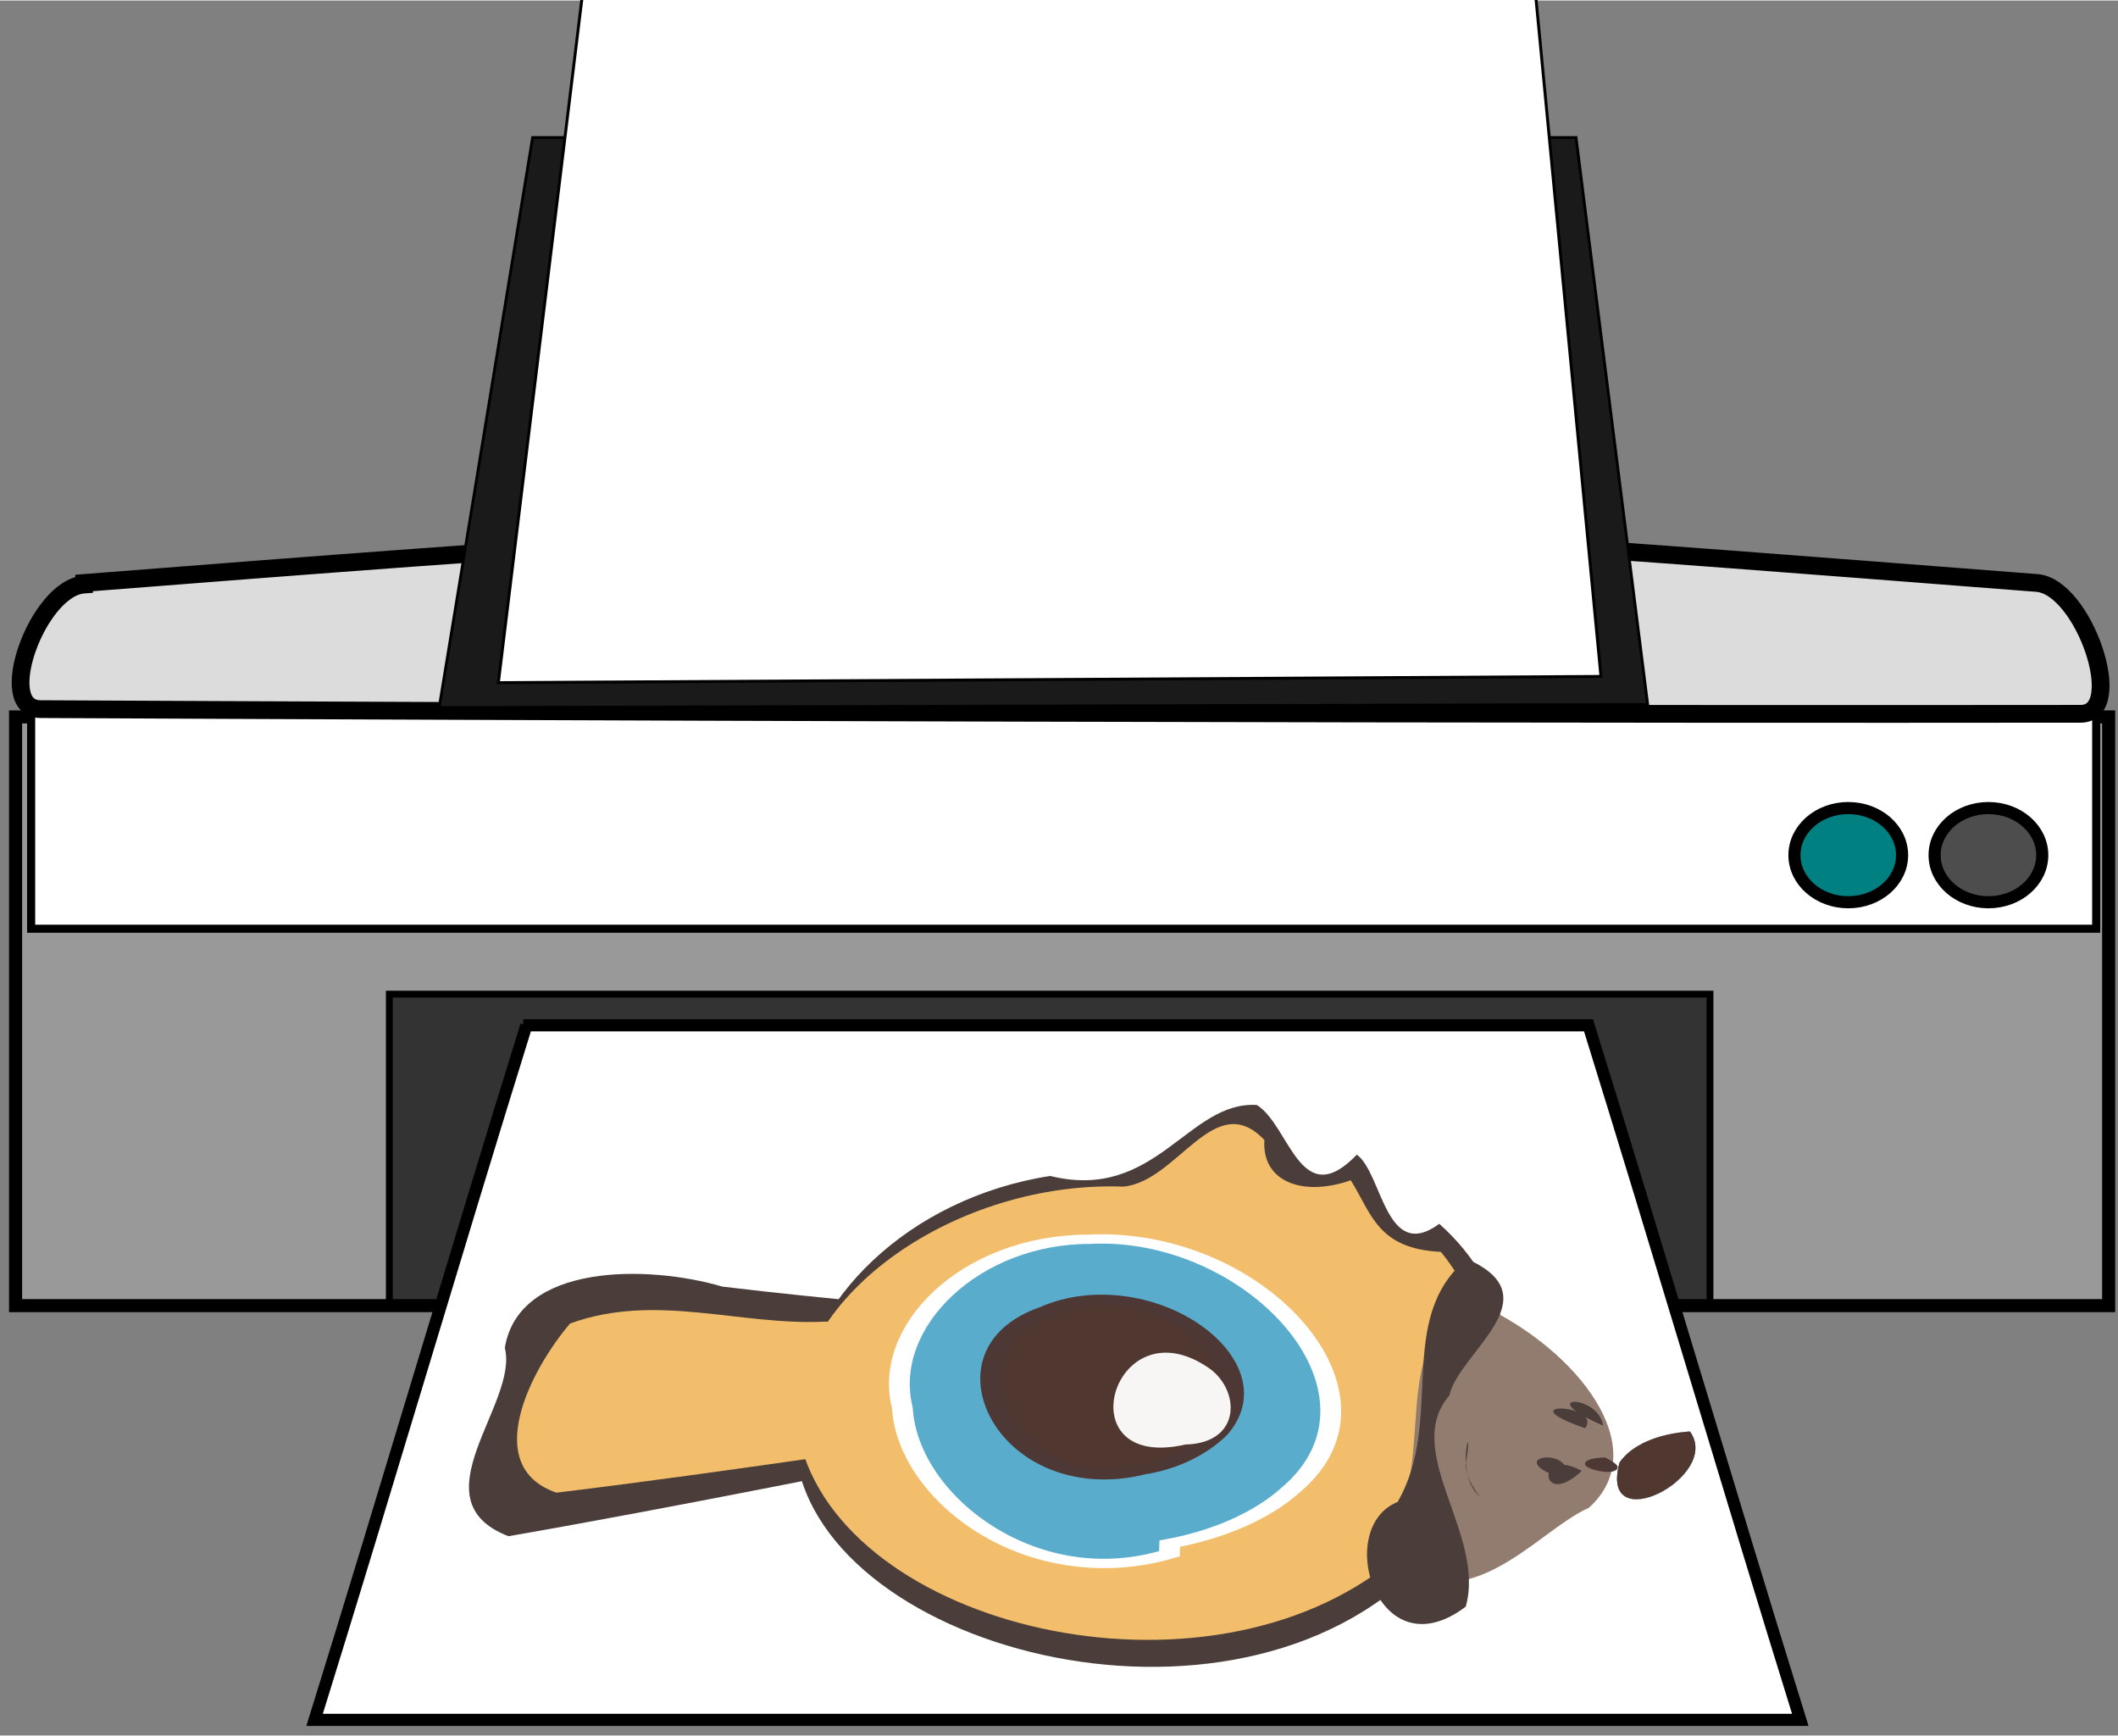
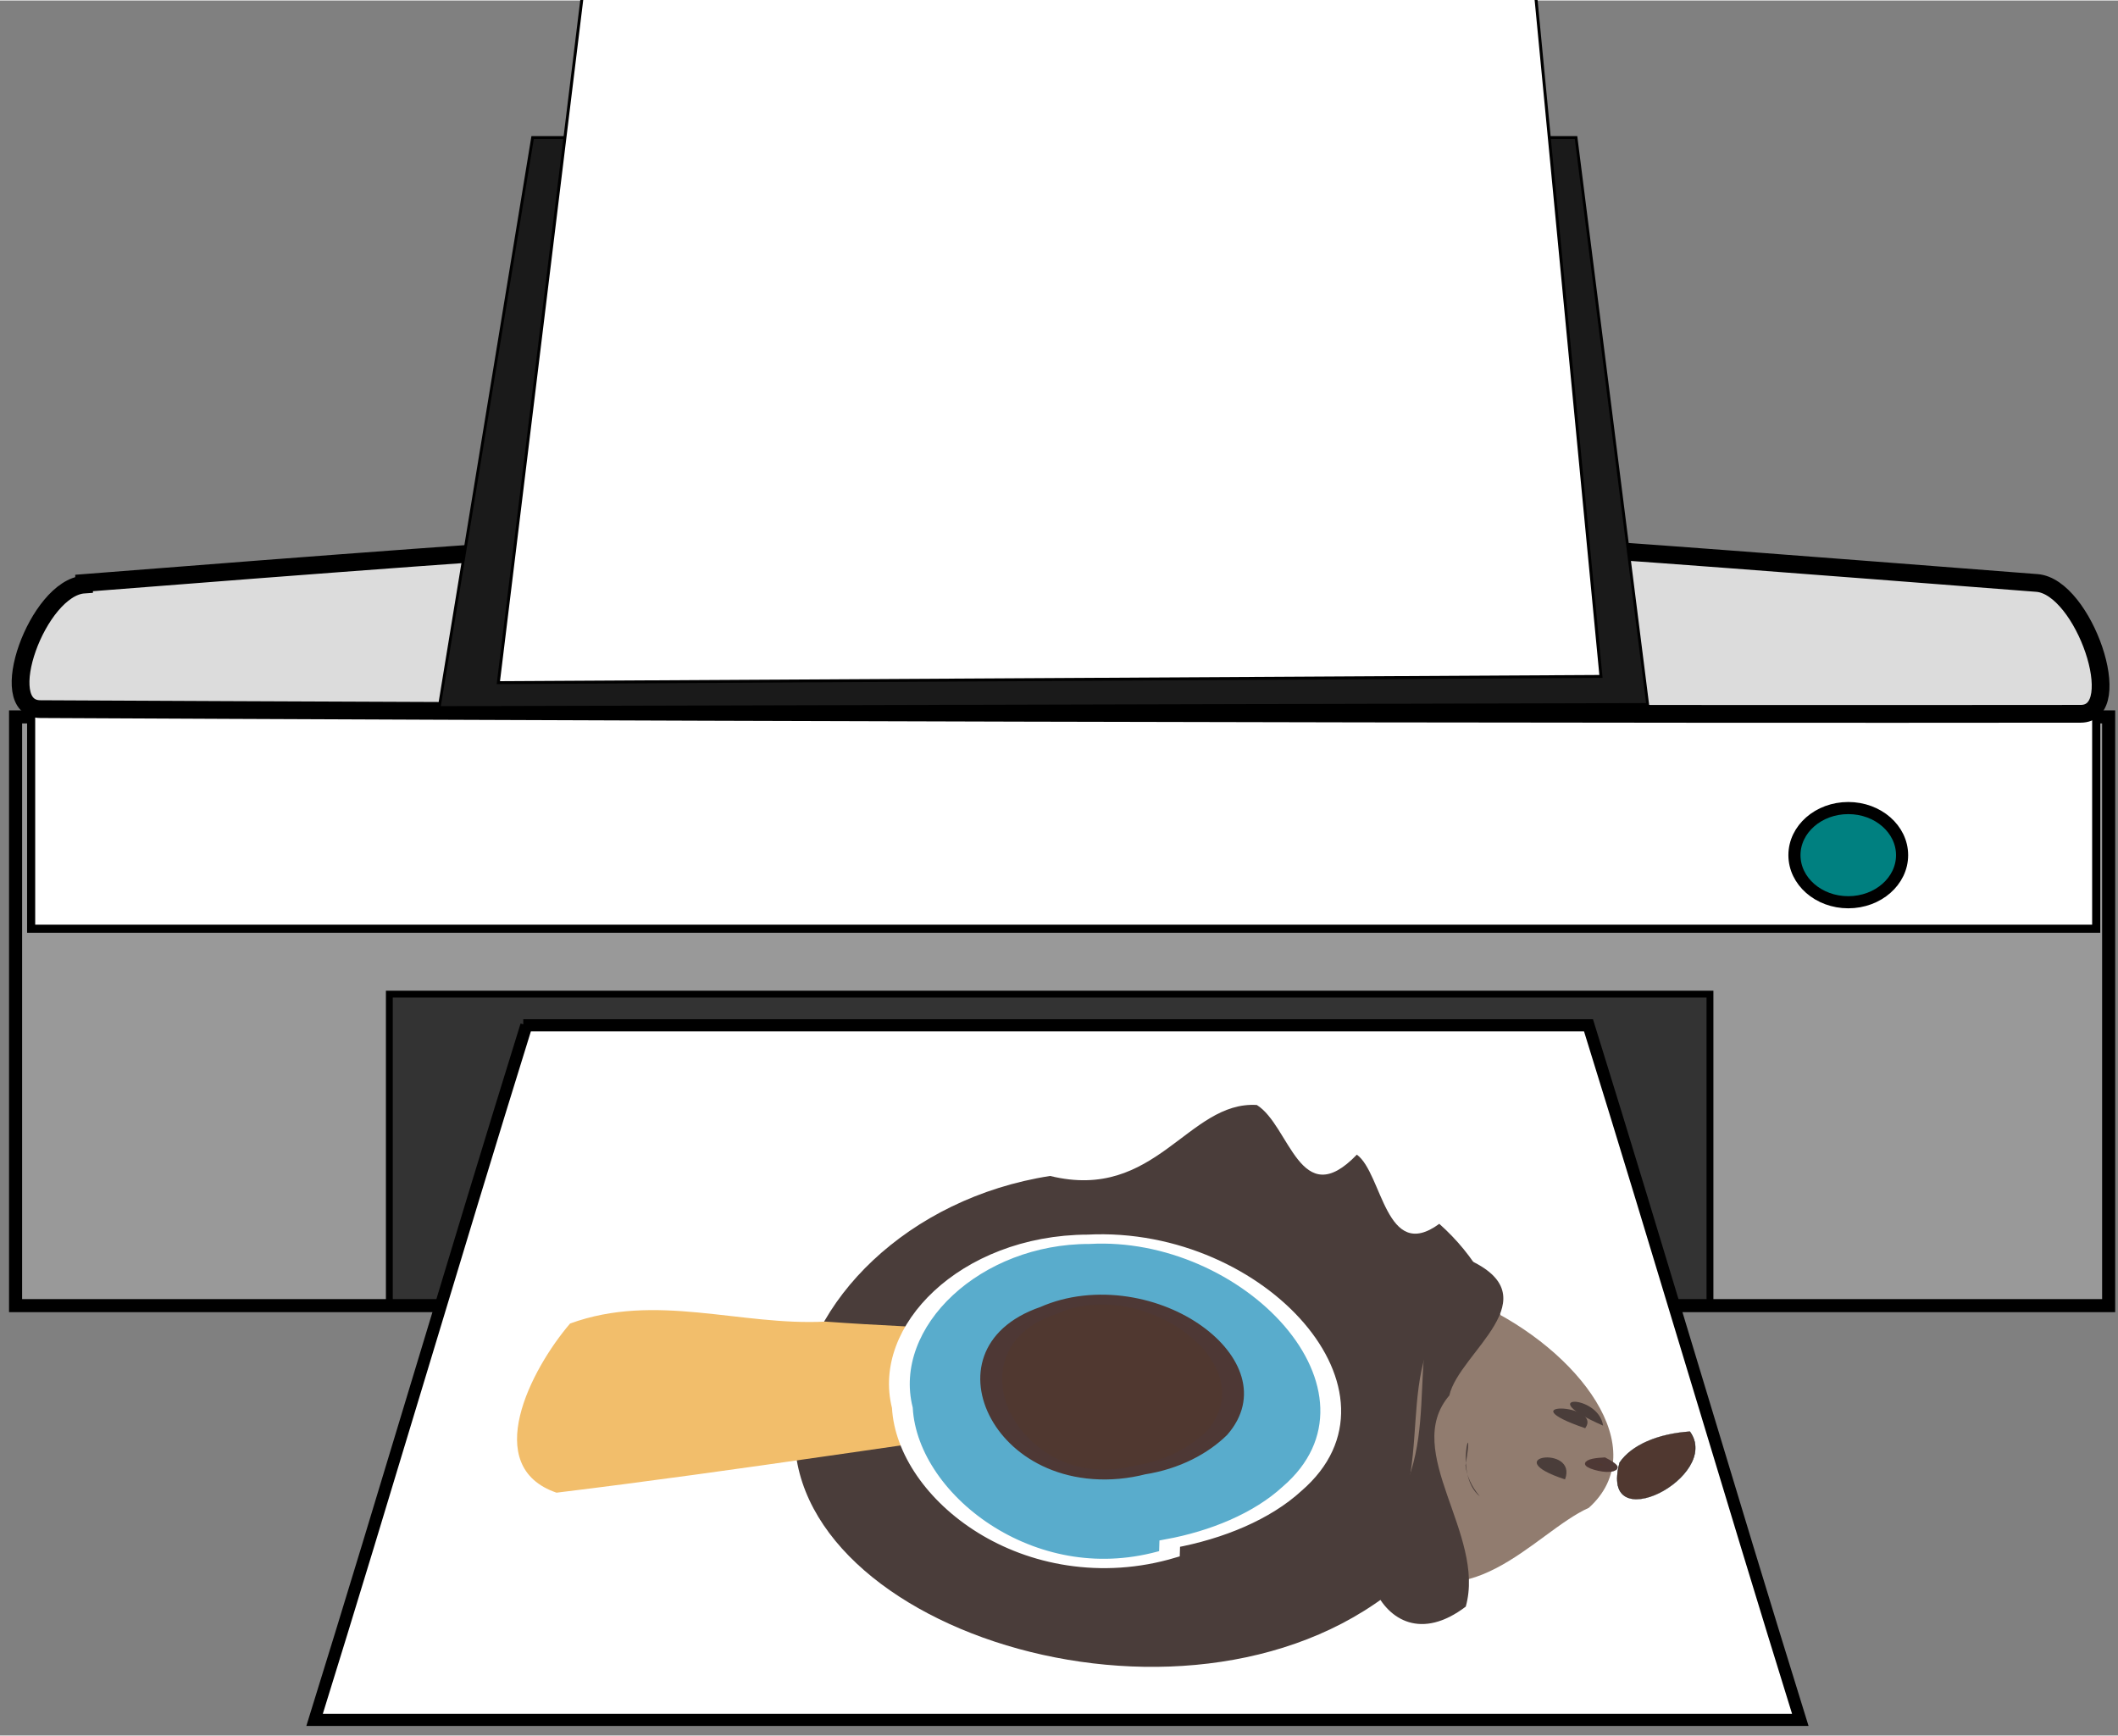
<svg xmlns="http://www.w3.org/2000/svg" width="194mm" height="159mm" version="1.1" viewBox="0 0 680 557" xml:space="preserve">
  <rect x="0" y="0" width="680" height="557" fill="#808080" stroke="none" />
  <g transform="translate(-18 -18)">
    <g stroke="#000">
      <path d="m23 248h672v189h-672c-6.7e-4 -63 4e-3 -126 0-189z" fill="#999" stroke-width="4.2" />
      <path d="m28 241h663v75h-663c0.001-25-0.008-50 0-75z" fill="#fff" stroke-width="2.6" />
      <path d="m45 205c318-25 330-23 627 0 15 1.2 29 42 14 42-304 0.33-655-1.5-655-1.5-15 0-0.86-39 14-40z" fill="#dcdcdc" stroke-width="5.7" />
      <ellipse transform="matrix(5.4 0 0 5.4 1092 294)" cx="-89" cy="-.3" rx="3.2" ry="2.8" color="#000000" fill="#008080" stroke-width=".72" />
-       <ellipse transform="matrix(5.4 0 0 5.4 1137 294)" cx="-89" cy="-.3" rx="3.2" ry="2.8" color="#000000" fill="#4d4d4d" stroke-width=".72" />
      <rect x="143" y="337" width="424" height="99" fill="#333" stroke-width="2.2" />
      <path d="m186 347h342c23 74 45 149 68 223h-477c23-74 45-149 68-223z" fill="#fff" stroke-width="3.9" />
      <path d="m159 245 30-183h335l23 182z" fill="#1a1a1a" stroke-width=".9px" />
      <path d="m178 237 27-221h306l21 219z" fill="#fff" stroke-width=".94px" />
    </g>
    <g transform="matrix(.18 -.003 .011 .081 181 396)">
      <g transform="translate(-4.2 -.04)">
        <path d="m1464 1714c-427 624-1120 44-1e3 -788 38-417 248-820 506-898 182 110 263-288 385-267 54 84 51 432 166 203 41 75 25 431 130 279 113 259 110 615 73 954-39 204-116 397-229 521z" fill="#4a3d3a" />
-         <path d="m875 1057c-306 114-625 247-956 360-158-149 51-524 39-745 45-334 274-320 402-228 195 61 395 100 592 170 96 94 60 417-77 443z" fill="#4a3d3a" />
        <path d="m994 988c-318 81-644 183-979 260-129-108-16-489 65-668 160-118 302 21 455 9.2 182 37 374 46 556 107 75 89 3 324-97 290z" fill="#f2be6b" />
-         <path d="m1452 1624c-386 539-1e3 130-993-644 23-498 344-940 639-905 98-17 186-386 262-175-15 163 53 229 144 165 29 133 31 273 143 289 73 240 69 542 20 826-35 183-117 333-217 444z" fill="#f2be6b" />
        <path d="m1091 1530c-254 153-453-237-440-595-17-323 162-661 372-654 297-24 524 627 302 1e3 -60 107-145 178-231 209z" fill="#59accc" stroke="#fff" stroke-width="37" />
        <path d="m1060 1196c-240 124-343-486-127-635 186-167 400 216 272 494-37 70-88 124-145 141z" fill="#503830" stroke="#4e3835" stroke-width="39" />
-         <path d="m1146 1099c-222 101-96-560 57-306 54 85 46 304-57 306z" fill="#fff" fill-opacity=".95" />
        <g transform="matrix(-.37 -.48 -.48 .49 -147 -168)">
          <path d="m-4067-1435c-265 106-271 603 20 260 50-92 40-188-20-260z" fill="#503830" stroke="#000" stroke-width="1.1px" />
          <path d="m-3e3 -1482c-98 400-706 698-918 1159-510 90-243-409-257-616 111-358 704-584 1118-560z" fill="#917c6f" />
          <path d="m-4e3 -1149c79 91-159 0.18 0 0z" fill="#503830" stroke="#4e3835" stroke-width="32" />
          <g fill="#4a3d3a">
            <path d="m-2831-1648c-103 378-648 661-899 1072 29 230-698 698-602 264 269-319 811-464 949-777 165-184 195-588 552-559z" />
            <path d="m-4e3 -1e3c123-161 252 53 0 0z" />
            <path d="m-3887-763c158-30 391-330 166-90-46 36-104 69-166 90z" />
-             <path d="m-4e3 -1066c212-6.8-79 239 0 0z" />
            <path d="m-3823-1237c68-132 295 56 0 0z" />
            <path d="m-3851-1283c150-115 293 25 0 0z" />
          </g>
        </g>
      </g>
    </g>
  </g>
</svg>